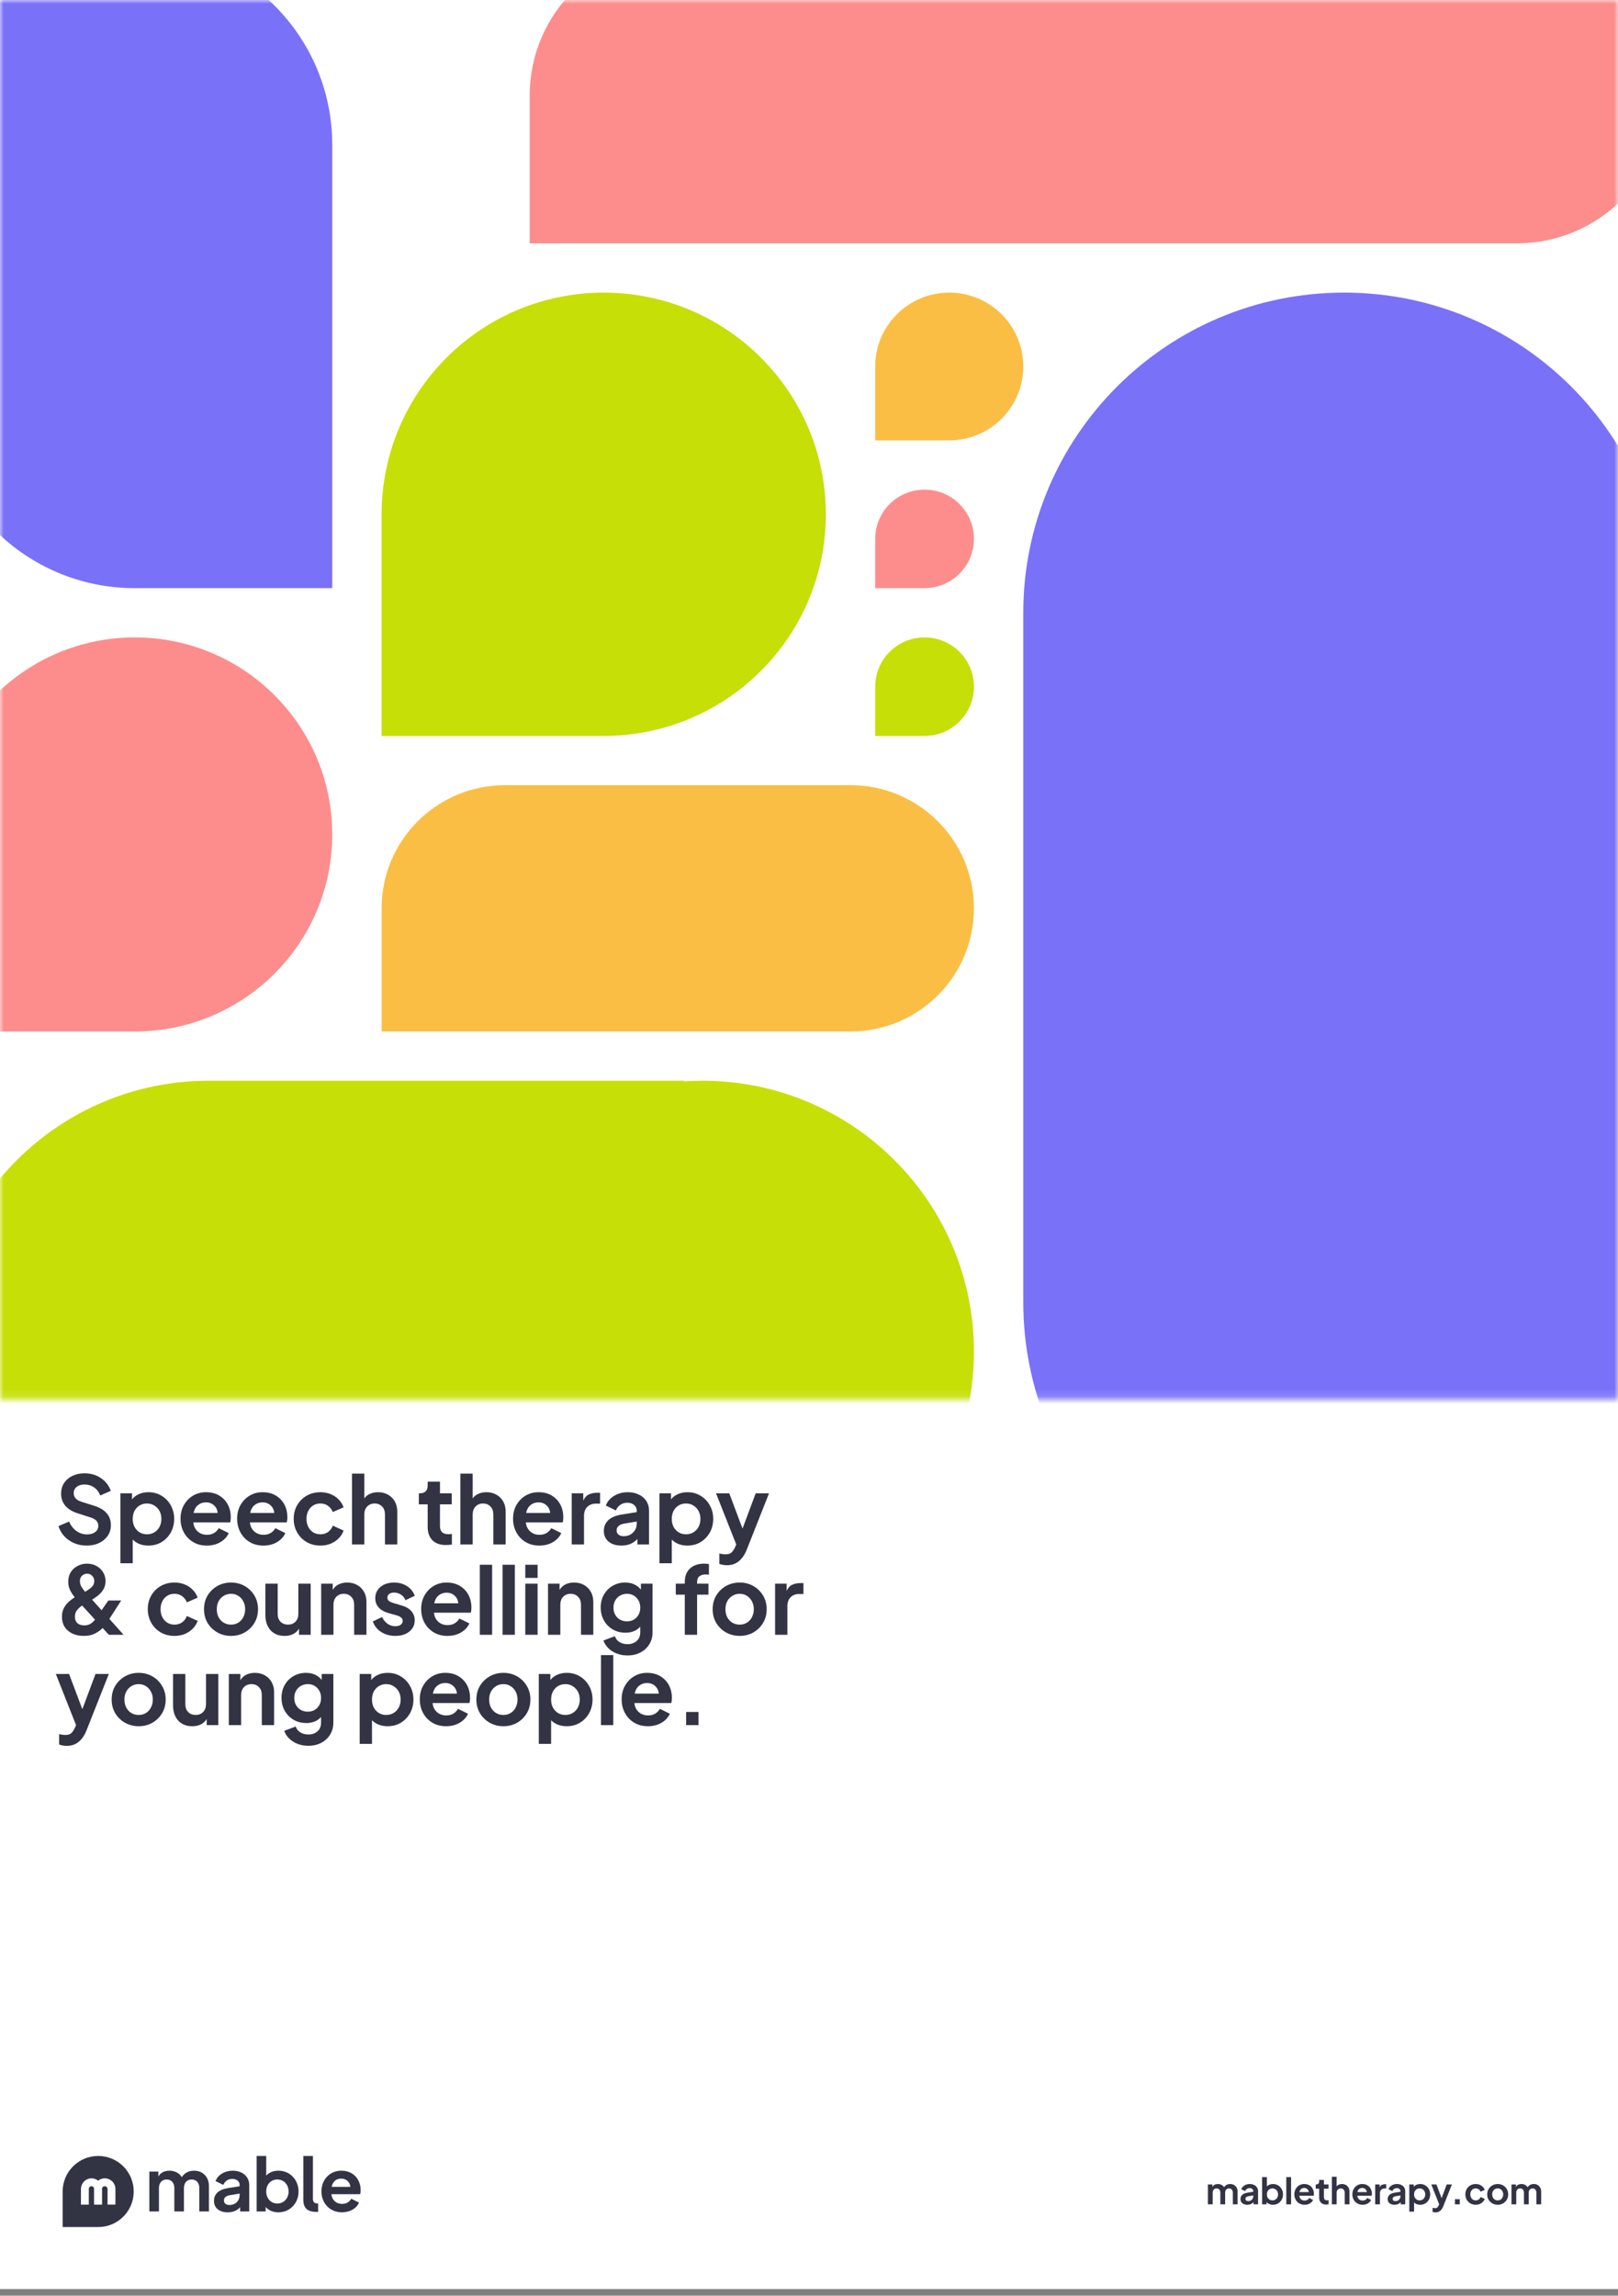
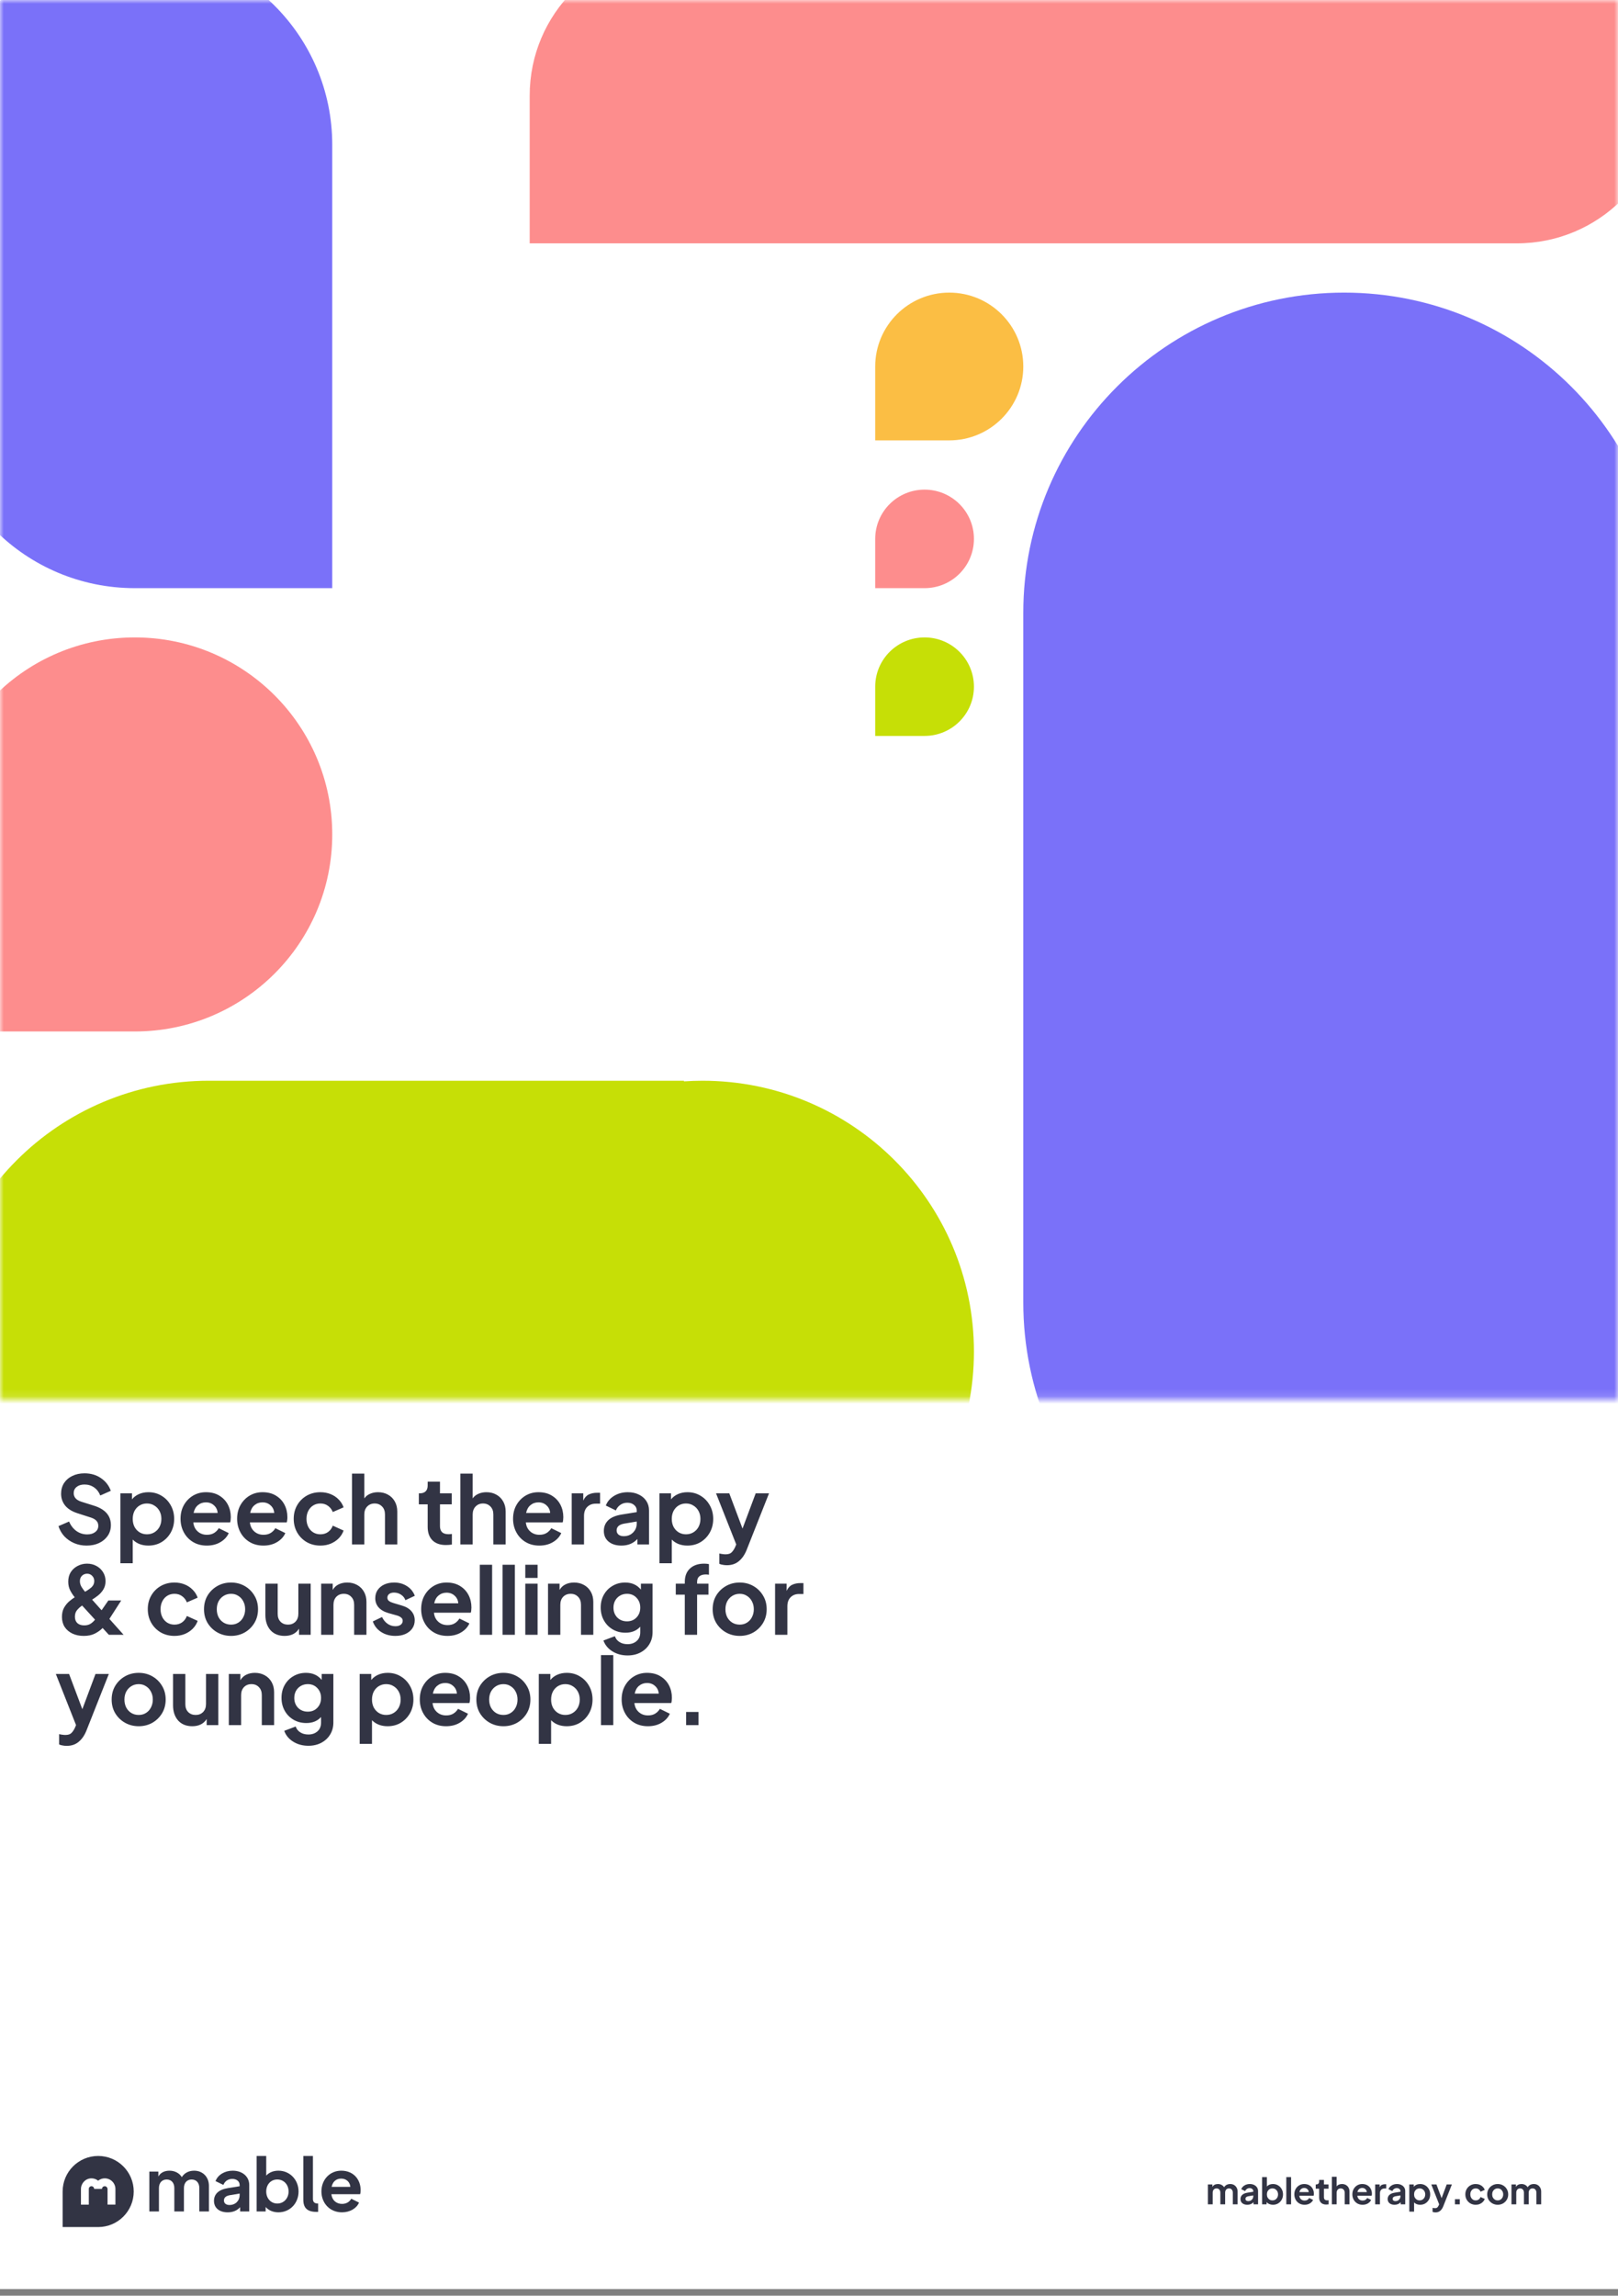
<svg xmlns="http://www.w3.org/2000/svg" width="215" height="305" viewBox="0 0 215 305" fill="none">
  <rect x="0" y="0" width="215" height="305" fill="#808080" stroke="none" />
  <rect width="215" height="304.121" fill="white" />
  <mask id="mask0_200_3317" style="mask-type:alpha" maskUnits="userSpaceOnUse" x="0" y="0" width="215" height="186">
    <rect y="0.001" width="215" height="185.871" fill="#F4F4EF" />
  </mask>
  <g mask="url(#mask0_200_3317)">
    <path fill-rule="evenodd" clip-rule="evenodd" d="M44.149 110.863C44.149 125.322 32.404 137.04 17.913 137.04H-8.323V110.863C-8.323 96.404 3.422 84.686 17.913 84.686C32.404 84.686 44.149 96.404 44.149 110.863Z" fill="#FD8D8D" />
    <path fill-rule="evenodd" clip-rule="evenodd" d="M44.149 19.242C44.149 4.783 32.404 -6.935 17.913 -6.935C3.422 -6.935 -8.323 4.783 -8.323 19.242V51.964C-8.323 66.422 3.422 78.141 17.913 78.141H44.149V19.242Z" fill="#7A71F9" />
-     <path fill-rule="evenodd" clip-rule="evenodd" d="M67.106 137.04H50.708V120.679C50.708 111.644 58.05 104.318 67.106 104.318H113.019C122.074 104.318 129.416 111.644 129.416 120.679C129.416 129.714 122.074 137.04 113.019 137.04H67.106Z" fill="#FBBE44" />
-     <path fill-rule="evenodd" clip-rule="evenodd" d="M109.739 68.325C109.739 84.587 96.523 97.774 80.224 97.774H50.708V68.325C50.708 52.062 63.925 38.876 80.224 38.876C96.523 38.876 109.739 52.062 109.739 68.325Z" fill="#C6DF06" />
    <path fill-rule="evenodd" clip-rule="evenodd" d="M129.416 71.596C129.416 75.212 126.481 78.14 122.857 78.14H116.298V71.596C116.298 67.98 119.233 65.052 122.857 65.052C126.481 65.052 129.416 67.98 129.416 71.596Z" fill="#FD8D8D" />
    <path fill-rule="evenodd" clip-rule="evenodd" d="M135.975 48.692C135.975 54.111 131.568 58.508 126.137 58.508H116.298V48.692C116.298 43.272 120.705 38.876 126.137 38.876C131.568 38.876 135.975 43.272 135.975 48.692Z" fill="#FBBE44" />
    <path fill-rule="evenodd" clip-rule="evenodd" d="M129.416 91.23C129.416 94.846 126.481 97.774 122.857 97.774H116.298V91.23C116.298 87.614 119.233 84.686 122.857 84.686C126.481 84.686 129.416 87.614 129.416 91.23Z" fill="#C6DF06" />
    <path fill-rule="evenodd" clip-rule="evenodd" d="M90.062 -6.935H201.565C212.433 -6.935 221.242 1.855 221.242 12.698C221.242 23.541 212.433 32.331 201.565 32.331H70.385V12.698C70.385 1.855 79.195 -6.935 90.062 -6.935Z" fill="#FD8D8D" />
    <path fill-rule="evenodd" clip-rule="evenodd" d="M27.752 143.583H90.882V143.669C91.694 143.616 92.513 143.583 93.341 143.583C113.264 143.583 129.416 159.699 129.416 179.577C129.416 199.455 113.264 215.571 93.341 215.571H-8.323V179.577C-8.323 159.699 7.829 143.583 27.752 143.583Z" fill="#C6DF06" />
    <path fill-rule="evenodd" clip-rule="evenodd" d="M135.975 173.034C135.975 172.899 135.975 158.595 135.975 81.413C135.975 57.919 155.062 38.876 178.608 38.876C202.155 38.876 221.242 57.919 221.242 81.413V173.034V215.572H178.608C155.062 215.572 135.975 196.528 135.975 173.034Z" fill="#7A71F9" />
  </g>
  <path d="M19.844 288.511H21.042V289.173C21.314 288.657 21.86 288.394 22.522 288.394C23.233 288.394 23.847 288.725 24.158 289.251C24.519 288.676 25.103 288.394 25.804 288.394C26.924 288.394 27.762 289.212 27.762 290.4V293.809H26.486V290.703C26.486 290.001 26.086 289.563 25.463 289.563C24.841 289.563 24.441 290.011 24.441 290.703V293.809H23.165V290.703C23.165 290.001 22.766 289.563 22.143 289.563C21.52 289.563 21.12 290.011 21.12 290.703V293.809H19.844V288.511H19.844Z" fill="#323444" />
  <path d="M28.434 292.406C28.434 291.53 29.018 290.916 30.264 290.712L31.842 290.459V290.284C31.842 289.826 31.452 289.485 30.868 289.485C30.284 289.485 29.875 289.806 29.68 290.284L28.638 289.777C28.949 288.949 29.855 288.394 30.917 288.394C32.212 288.394 33.118 289.173 33.118 290.284V293.809H31.91V293.244C31.501 293.693 30.956 293.926 30.255 293.926C29.144 293.926 28.434 293.342 28.434 292.407V292.406ZM30.489 292.952C31.297 292.952 31.843 292.377 31.843 291.647V291.433L30.508 291.656C30.002 291.754 29.758 291.978 29.758 292.358C29.758 292.738 30.06 292.952 30.489 292.952Z" fill="#323444" />
  <path d="M35.3 293.214V293.808H34.101V286.436H35.377V289.045C35.758 288.626 36.322 288.393 37.004 288.393C38.513 288.393 39.672 289.601 39.672 291.159C39.672 292.717 38.533 293.925 36.994 293.925C36.303 293.925 35.689 293.672 35.3 293.214ZM38.348 291.159C38.348 290.243 37.715 289.562 36.848 289.562C35.981 289.562 35.377 290.234 35.377 291.159C35.377 292.084 36.001 292.756 36.848 292.756C37.695 292.756 38.348 292.084 38.348 291.159Z" fill="#323444" />
  <path d="M40.305 292.26V286.436H41.581V292.162C41.581 292.552 41.805 292.756 42.224 292.756H42.273V293.866H42.039C40.861 293.866 40.306 293.36 40.306 292.26H40.305Z" fill="#323444" />
  <path d="M42.711 291.149C42.711 289.562 43.85 288.393 45.34 288.393C46.986 288.393 47.921 289.572 47.921 290.983C47.921 291.178 47.902 291.373 47.853 291.519H44.035C44.113 292.298 44.678 292.805 45.447 292.805C46.032 292.805 46.441 292.532 46.675 292.123L47.707 292.63C47.386 293.389 46.519 293.925 45.438 293.925C43.812 293.925 42.711 292.698 42.711 291.149ZM44.065 290.545H46.557C46.499 289.893 46.012 289.445 45.34 289.445C44.668 289.445 44.21 289.845 44.064 290.545H44.065Z" fill="#323444" />
-   <path d="M13.046 286.436C10.437 286.436 8.323 288.551 8.323 291.159V295.882H13.046C15.655 295.882 17.769 293.768 17.769 291.159C17.769 288.55 15.655 286.436 13.046 286.436ZM15.336 292.9H14.291V290.84C14.291 290.646 14.147 290.475 13.953 290.458C13.765 290.44 13.602 290.563 13.556 290.733C13.556 290.735 13.556 290.737 13.555 290.739C13.556 290.763 13.559 290.787 13.559 290.812V292.907H12.498V290.855C12.498 290.817 12.501 290.778 12.504 290.74C12.47 290.591 12.348 290.472 12.192 290.457C11.98 290.437 11.801 290.604 11.801 290.812V292.907H10.756V290.838C10.756 290.072 11.359 289.428 12.124 289.41C12.471 289.402 12.79 289.521 13.04 289.723C13.272 289.535 13.563 289.418 13.883 289.41C14.681 289.391 15.337 290.035 15.337 290.829V292.899L15.336 292.9Z" fill="#323444" />
+   <path d="M13.046 286.436C10.437 286.436 8.323 288.551 8.323 291.159V295.882H13.046C15.655 295.882 17.769 293.768 17.769 291.159C17.769 288.55 15.655 286.436 13.046 286.436ZM15.336 292.9H14.291V290.84C14.291 290.646 14.147 290.475 13.953 290.458C13.765 290.44 13.602 290.563 13.556 290.733C13.556 290.735 13.556 290.737 13.555 290.739C13.556 290.763 13.559 290.787 13.559 290.812H12.498V290.855C12.498 290.817 12.501 290.778 12.504 290.74C12.47 290.591 12.348 290.472 12.192 290.457C11.98 290.437 11.801 290.604 11.801 290.812V292.907H10.756V290.838C10.756 290.072 11.359 289.428 12.124 289.41C12.471 289.402 12.79 289.521 13.04 289.723C13.272 289.535 13.563 289.418 13.883 289.41C14.681 289.391 15.337 290.035 15.337 290.829V292.899L15.336 292.9Z" fill="#323444" />
  <path d="M11.502 205.343C10.911 205.343 10.362 205.235 9.854 205.019C9.355 204.802 8.922 204.503 8.556 204.12C8.198 203.729 7.936 203.275 7.769 202.759L9.18 202.147C9.405 202.68 9.729 203.1 10.154 203.408C10.578 203.708 11.057 203.858 11.589 203.858C12.03 203.858 12.384 203.754 12.65 203.545C12.925 203.337 13.062 203.063 13.062 202.722C13.062 202.447 12.979 202.222 12.813 202.047C12.655 201.873 12.413 201.731 12.089 201.623L10.303 201.049C9.579 200.816 9.034 200.479 8.668 200.038C8.302 199.588 8.119 199.06 8.119 198.452C8.119 197.919 8.248 197.449 8.506 197.041C8.772 196.634 9.138 196.317 9.604 196.093C10.079 195.86 10.62 195.743 11.227 195.743C12.068 195.743 12.796 195.955 13.412 196.38C14.036 196.804 14.473 197.366 14.723 198.065L13.325 198.689C13.141 198.223 12.867 197.865 12.501 197.616C12.134 197.358 11.71 197.229 11.227 197.229C10.794 197.229 10.445 197.337 10.179 197.553C9.921 197.761 9.792 198.036 9.792 198.377C9.792 198.635 9.875 198.864 10.041 199.064C10.216 199.255 10.47 199.405 10.803 199.513L12.513 200.05C13.995 200.524 14.735 201.382 14.735 202.622C14.735 203.154 14.598 203.625 14.323 204.032C14.049 204.44 13.67 204.761 13.187 204.994C12.704 205.227 12.143 205.343 11.502 205.343ZM16.002 207.69V198.402H17.537V199.201C17.779 198.901 18.087 198.668 18.461 198.502C18.836 198.336 19.256 198.252 19.722 198.252C20.371 198.252 20.954 198.41 21.47 198.727C21.986 199.035 22.394 199.459 22.693 200C22.993 200.533 23.143 201.132 23.143 201.798C23.143 202.464 22.993 203.067 22.693 203.608C22.394 204.141 21.986 204.565 21.47 204.881C20.954 205.189 20.367 205.343 19.71 205.343C19.293 205.343 18.906 205.277 18.549 205.143C18.191 205.002 17.887 204.802 17.637 204.544V207.69H16.002ZM19.522 203.845C19.897 203.845 20.226 203.758 20.509 203.583C20.8 203.408 21.029 203.167 21.195 202.859C21.362 202.543 21.445 202.189 21.445 201.798C21.445 201.407 21.362 201.057 21.195 200.749C21.029 200.441 20.8 200.2 20.509 200.025C20.226 199.842 19.897 199.75 19.522 199.75C19.164 199.75 18.84 199.838 18.549 200.013C18.266 200.187 18.041 200.429 17.874 200.737C17.716 201.045 17.637 201.398 17.637 201.798C17.637 202.197 17.716 202.551 17.874 202.859C18.041 203.167 18.266 203.408 18.549 203.583C18.84 203.758 19.164 203.845 19.522 203.845ZM27.485 205.343C26.786 205.343 26.175 205.185 25.65 204.869C25.126 204.553 24.718 204.124 24.427 203.583C24.136 203.042 23.99 202.443 23.99 201.785C23.99 201.103 24.136 200.499 24.427 199.975C24.727 199.442 25.13 199.022 25.638 198.714C26.154 198.406 26.728 198.252 27.361 198.252C28.068 198.252 28.667 198.406 29.158 198.714C29.649 199.014 30.024 199.413 30.282 199.913C30.54 200.412 30.669 200.965 30.669 201.573C30.669 201.698 30.66 201.823 30.644 201.948C30.636 202.064 30.615 202.168 30.581 202.26H25.688C25.738 202.759 25.929 203.158 26.262 203.458C26.595 203.758 27.007 203.908 27.498 203.908C27.872 203.908 28.189 203.828 28.447 203.67C28.713 203.504 28.921 203.292 29.071 203.034L30.394 203.683C30.186 204.166 29.82 204.565 29.296 204.881C28.78 205.189 28.176 205.343 27.485 205.343ZM27.361 199.601C26.953 199.601 26.599 199.725 26.299 199.975C26.008 200.216 25.817 200.562 25.725 201.011H28.921C28.888 200.595 28.726 200.258 28.434 200C28.151 199.734 27.793 199.601 27.361 199.601ZM35.005 205.343C34.305 205.343 33.694 205.185 33.169 204.869C32.645 204.553 32.237 204.124 31.946 203.583C31.655 203.042 31.509 202.443 31.509 201.785C31.509 201.103 31.655 200.499 31.946 199.975C32.246 199.442 32.649 199.022 33.157 198.714C33.673 198.406 34.247 198.252 34.88 198.252C35.587 198.252 36.186 198.406 36.677 198.714C37.168 199.014 37.543 199.413 37.801 199.913C38.059 200.412 38.188 200.965 38.188 201.573C38.188 201.698 38.18 201.823 38.163 201.948C38.155 202.064 38.134 202.168 38.1 202.26H33.207C33.257 202.759 33.448 203.158 33.781 203.458C34.114 203.758 34.526 203.908 35.017 203.908C35.392 203.908 35.708 203.828 35.966 203.67C36.232 203.504 36.44 203.292 36.59 203.034L37.913 203.683C37.705 204.166 37.339 204.565 36.815 204.881C36.299 205.189 35.695 205.343 35.005 205.343ZM34.88 199.601C34.472 199.601 34.118 199.725 33.819 199.975C33.527 200.216 33.336 200.562 33.244 201.011H36.44C36.407 200.595 36.245 200.258 35.953 200C35.67 199.734 35.312 199.601 34.88 199.601ZM42.574 205.343C41.899 205.343 41.292 205.189 40.751 204.881C40.218 204.565 39.798 204.141 39.49 203.608C39.182 203.067 39.028 202.459 39.028 201.785C39.028 201.111 39.182 200.508 39.49 199.975C39.798 199.442 40.218 199.022 40.751 198.714C41.292 198.406 41.899 198.252 42.574 198.252C43.056 198.252 43.506 198.336 43.922 198.502C44.338 198.668 44.696 198.906 44.995 199.214C45.295 199.513 45.516 199.863 45.657 200.262L44.221 200.886C44.088 200.545 43.876 200.271 43.585 200.062C43.302 199.854 42.965 199.75 42.574 199.75C42.216 199.75 41.895 199.838 41.612 200.013C41.338 200.187 41.121 200.429 40.963 200.737C40.805 201.045 40.726 201.398 40.726 201.798C40.726 202.189 40.805 202.543 40.963 202.859C41.121 203.167 41.338 203.408 41.612 203.583C41.895 203.758 42.216 203.845 42.574 203.845C42.965 203.845 43.302 203.745 43.585 203.545C43.876 203.337 44.088 203.054 44.221 202.697L45.657 203.346C45.524 203.729 45.307 204.074 45.008 204.382C44.708 204.682 44.35 204.919 43.934 205.093C43.518 205.26 43.065 205.343 42.574 205.343ZM46.773 205.193V195.781H48.408V199.076C48.6 198.802 48.854 198.598 49.17 198.465C49.486 198.323 49.84 198.252 50.231 198.252C50.73 198.252 51.172 198.361 51.554 198.577C51.946 198.793 52.249 199.097 52.466 199.488C52.682 199.871 52.79 200.316 52.79 200.824V205.193H51.155V201.211C51.155 200.762 51.026 200.408 50.768 200.15C50.51 199.884 50.181 199.75 49.782 199.75C49.382 199.75 49.053 199.884 48.795 200.15C48.538 200.416 48.408 200.77 48.408 201.211V205.193H46.773ZM59.238 205.268C58.473 205.268 57.878 205.056 57.453 204.632C57.037 204.207 56.829 203.616 56.829 202.859V199.863H55.656V198.402H55.78C56.113 198.402 56.371 198.315 56.554 198.14C56.737 197.965 56.829 197.711 56.829 197.378V196.854H58.464V198.402H60.025V199.863H58.464V202.771C58.464 203.113 58.556 203.375 58.739 203.558C58.922 203.741 59.213 203.833 59.613 203.833C59.746 203.833 59.892 203.82 60.05 203.795V205.206C59.783 205.247 59.513 205.268 59.238 205.268ZM61.174 205.193V195.781H62.81V199.076C63.001 198.802 63.255 198.598 63.571 198.465C63.888 198.323 64.241 198.252 64.632 198.252C65.132 198.252 65.573 198.361 65.956 198.577C66.347 198.793 66.651 199.097 66.867 199.488C67.084 199.871 67.192 200.316 67.192 200.824V205.193H65.556V201.211C65.556 200.762 65.427 200.408 65.169 200.15C64.911 199.884 64.582 199.75 64.183 199.75C63.784 199.75 63.455 199.884 63.197 200.15C62.939 200.416 62.81 200.77 62.81 201.211V205.193H61.174ZM71.671 205.343C70.972 205.343 70.36 205.185 69.835 204.869C69.311 204.553 68.903 204.124 68.612 203.583C68.321 203.042 68.175 202.443 68.175 201.785C68.175 201.103 68.321 200.499 68.612 199.975C68.912 199.442 69.315 199.022 69.823 198.714C70.339 198.406 70.913 198.252 71.546 198.252C72.253 198.252 72.852 198.406 73.343 198.714C73.834 199.014 74.209 199.413 74.467 199.913C74.725 200.412 74.854 200.965 74.854 201.573C74.854 201.698 74.846 201.823 74.829 201.948C74.821 202.064 74.8 202.168 74.767 202.26H69.873C69.923 202.759 70.114 203.158 70.447 203.458C70.78 203.758 71.192 203.908 71.683 203.908C72.058 203.908 72.374 203.828 72.632 203.67C72.898 203.504 73.106 203.292 73.256 203.034L74.579 203.683C74.371 204.166 74.005 204.565 73.481 204.881C72.965 205.189 72.361 205.343 71.671 205.343ZM71.546 199.601C71.138 199.601 70.784 199.725 70.485 199.975C70.193 200.216 70.002 200.562 69.91 201.011H73.106C73.073 200.595 72.911 200.258 72.619 200C72.336 199.734 71.978 199.601 71.546 199.601ZM75.969 205.193V198.402H77.504V199.363C77.679 198.972 77.925 198.702 78.241 198.552C78.557 198.402 78.923 198.327 79.34 198.327H79.739V199.775H79.152C78.695 199.775 78.32 199.921 78.029 200.212C77.746 200.495 77.604 200.895 77.604 201.411V205.193H75.969ZM82.573 205.343C81.866 205.343 81.3 205.168 80.875 204.819C80.451 204.469 80.239 203.995 80.239 203.396C80.239 202.83 80.43 202.36 80.813 201.985C81.196 201.61 81.787 201.357 82.586 201.223L84.608 200.899V200.674C84.608 200.383 84.491 200.142 84.258 199.95C84.034 199.75 83.734 199.651 83.36 199.651C83.002 199.651 82.69 199.746 82.423 199.938C82.157 200.121 81.961 200.366 81.837 200.674L80.501 200.025C80.701 199.492 81.067 199.064 81.599 198.739C82.132 198.415 82.74 198.252 83.422 198.252C83.98 198.252 84.466 198.356 84.883 198.564C85.307 198.764 85.64 199.047 85.881 199.413C86.123 199.78 86.243 200.2 86.243 200.674V205.193H84.695V204.469C84.163 205.052 83.455 205.343 82.573 205.343ZM81.936 203.333C81.936 203.566 82.024 203.754 82.199 203.895C82.373 204.028 82.598 204.095 82.873 204.095C83.389 204.095 83.805 203.932 84.121 203.608C84.446 203.283 84.608 202.888 84.608 202.422V202.147L82.898 202.434C82.257 202.559 81.936 202.859 81.936 203.333ZM87.63 207.69V198.402H89.165V199.201C89.407 198.901 89.715 198.668 90.089 198.502C90.464 198.336 90.884 198.252 91.35 198.252C91.999 198.252 92.582 198.41 93.098 198.727C93.614 199.035 94.022 199.459 94.321 200C94.621 200.533 94.771 201.132 94.771 201.798C94.771 202.464 94.621 203.067 94.321 203.608C94.022 204.141 93.614 204.565 93.098 204.881C92.582 205.189 91.995 205.343 91.338 205.343C90.922 205.343 90.535 205.277 90.177 205.143C89.819 205.002 89.515 204.802 89.265 204.544V207.69H87.63ZM91.15 203.845C91.525 203.845 91.854 203.758 92.137 203.583C92.428 203.408 92.657 203.167 92.823 202.859C92.99 202.543 93.073 202.189 93.073 201.798C93.073 201.407 92.99 201.057 92.823 200.749C92.657 200.441 92.428 200.2 92.137 200.025C91.854 199.842 91.525 199.75 91.15 199.75C90.793 199.75 90.468 199.838 90.177 200.013C89.894 200.187 89.669 200.429 89.503 200.737C89.344 201.045 89.265 201.398 89.265 201.798C89.265 202.197 89.344 202.551 89.503 202.859C89.669 203.167 89.894 203.408 90.177 203.583C90.468 203.758 90.793 203.845 91.15 203.845ZM96.595 207.952C96.412 207.952 96.233 207.936 96.058 207.902C95.883 207.877 95.725 207.832 95.584 207.765V206.392C95.7 206.425 95.833 206.45 95.983 206.467C96.133 206.492 96.274 206.504 96.407 206.504C96.782 206.504 97.052 206.417 97.219 206.242C97.394 206.067 97.548 205.838 97.681 205.555L97.831 205.193L95.147 198.402H96.907L98.667 203.084L100.415 198.402H102.188L99.229 205.88C98.971 206.537 98.626 207.045 98.193 207.403C97.768 207.769 97.236 207.952 96.595 207.952ZM11.127 217.343C10.553 217.343 10.05 217.239 9.617 217.031C9.184 216.823 8.843 216.532 8.593 216.157C8.352 215.774 8.231 215.329 8.231 214.821C8.231 214.339 8.327 213.927 8.518 213.586C8.718 213.244 8.951 212.961 9.217 212.737C9.484 212.512 9.721 212.337 9.929 212.212C9.704 211.938 9.504 211.634 9.33 211.301C9.155 210.96 9.068 210.573 9.068 210.14C9.068 209.649 9.18 209.224 9.405 208.867C9.638 208.509 9.946 208.234 10.328 208.043C10.711 207.843 11.123 207.743 11.564 207.743C12.022 207.743 12.434 207.843 12.8 208.043C13.175 208.242 13.47 208.517 13.687 208.867C13.911 209.216 14.024 209.616 14.024 210.065C14.024 210.498 13.924 210.872 13.724 211.189C13.533 211.497 13.3 211.759 13.025 211.975C12.75 212.191 12.488 212.375 12.238 212.524L13.499 213.935L14.398 212.637H16.108L14.536 215.084L16.421 217.193H14.461L13.637 216.295C13.362 216.577 13.021 216.823 12.613 217.031C12.213 217.239 11.718 217.343 11.127 217.343ZM10.616 210.065C10.616 210.331 10.686 210.585 10.828 210.827C10.978 211.068 11.136 211.284 11.302 211.476C11.635 211.293 11.922 211.093 12.164 210.877C12.405 210.652 12.526 210.377 12.526 210.053C12.526 209.778 12.434 209.549 12.251 209.366C12.076 209.175 11.851 209.079 11.577 209.079C11.31 209.079 11.082 209.17 10.89 209.353C10.707 209.537 10.616 209.774 10.616 210.065ZM9.954 214.796C9.954 215.154 10.062 215.437 10.278 215.645C10.503 215.845 10.807 215.945 11.19 215.945C11.531 215.945 11.818 215.87 12.051 215.72C12.284 215.562 12.476 215.383 12.625 215.183L10.915 213.311C10.682 213.461 10.462 213.656 10.254 213.898C10.054 214.131 9.954 214.43 9.954 214.796ZM23.183 217.343C22.509 217.343 21.901 217.189 21.36 216.881C20.828 216.565 20.407 216.141 20.1 215.608C19.792 215.067 19.638 214.459 19.638 213.785C19.638 213.111 19.792 212.508 20.1 211.975C20.407 211.442 20.828 211.022 21.36 210.714C21.901 210.406 22.509 210.252 23.183 210.252C23.666 210.252 24.115 210.336 24.531 210.502C24.948 210.668 25.305 210.906 25.605 211.214C25.905 211.513 26.125 211.863 26.267 212.262L24.831 212.886C24.698 212.545 24.486 212.271 24.194 212.062C23.911 211.854 23.574 211.75 23.183 211.75C22.825 211.75 22.505 211.838 22.222 212.013C21.947 212.187 21.731 212.429 21.573 212.737C21.415 213.045 21.335 213.398 21.335 213.798C21.335 214.189 21.415 214.543 21.573 214.859C21.731 215.167 21.947 215.408 22.222 215.583C22.505 215.758 22.825 215.845 23.183 215.845C23.574 215.845 23.911 215.745 24.194 215.545C24.486 215.337 24.698 215.054 24.831 214.697L26.267 215.346C26.134 215.729 25.917 216.074 25.617 216.382C25.318 216.682 24.96 216.919 24.544 217.093C24.128 217.26 23.674 217.343 23.183 217.343ZM30.703 217.343C30.038 217.343 29.43 217.189 28.881 216.881C28.34 216.573 27.907 216.153 27.582 215.62C27.266 215.088 27.108 214.48 27.108 213.798C27.108 213.115 27.266 212.508 27.582 211.975C27.907 211.442 28.34 211.022 28.881 210.714C29.422 210.406 30.029 210.252 30.703 210.252C31.369 210.252 31.973 210.406 32.514 210.714C33.054 211.022 33.483 211.442 33.799 211.975C34.124 212.508 34.286 213.115 34.286 213.798C34.286 214.48 34.124 215.092 33.799 215.633C33.475 216.166 33.042 216.586 32.501 216.894C31.96 217.193 31.361 217.343 30.703 217.343ZM30.703 215.845C31.07 215.845 31.39 215.758 31.665 215.583C31.948 215.408 32.168 215.167 32.326 214.859C32.493 214.543 32.576 214.189 32.576 213.798C32.576 213.407 32.493 213.057 32.326 212.749C32.168 212.441 31.948 212.2 31.665 212.025C31.39 211.842 31.07 211.75 30.703 211.75C30.337 211.75 30.008 211.842 29.717 212.025C29.434 212.2 29.209 212.441 29.043 212.749C28.885 213.057 28.806 213.407 28.806 213.798C28.806 214.189 28.885 214.543 29.043 214.859C29.209 215.167 29.434 215.408 29.717 215.583C30.008 215.758 30.337 215.845 30.703 215.845ZM37.824 217.343C37.025 217.343 36.396 217.089 35.938 216.582C35.489 216.066 35.264 215.392 35.264 214.559V210.402H36.9V214.422C36.9 214.855 37.025 215.2 37.274 215.458C37.532 215.716 37.865 215.845 38.273 215.845C38.672 215.845 39.001 215.716 39.259 215.458C39.517 215.192 39.646 214.834 39.646 214.384V210.402H41.282V217.193H39.733V216.382C39.542 216.698 39.28 216.94 38.947 217.106C38.622 217.264 38.248 217.343 37.824 217.343ZM42.677 217.193V210.402H44.212V211.239C44.395 210.914 44.654 210.668 44.986 210.502C45.328 210.336 45.71 210.252 46.135 210.252C46.634 210.252 47.075 210.361 47.458 210.577C47.849 210.793 48.153 211.097 48.37 211.488C48.586 211.871 48.694 212.316 48.694 212.824V217.193H47.059V213.211C47.059 212.762 46.93 212.408 46.672 212.15C46.422 211.884 46.093 211.75 45.685 211.75C45.278 211.75 44.945 211.884 44.687 212.15C44.437 212.416 44.312 212.77 44.312 213.211V217.193H42.677ZM52.536 217.343C51.812 217.343 51.18 217.168 50.639 216.819C50.106 216.469 49.74 216.003 49.54 215.421L50.764 214.834C50.947 215.217 51.192 215.516 51.5 215.733C51.808 215.949 52.153 216.057 52.536 216.057C52.828 216.057 53.061 215.995 53.235 215.87C53.419 215.737 53.51 215.558 53.51 215.333C53.51 215.142 53.431 214.992 53.273 214.884C53.123 214.767 52.94 214.68 52.724 214.622L51.612 214.31C51.038 214.143 50.601 213.889 50.302 213.548C50.01 213.207 49.865 212.803 49.865 212.337C49.865 211.921 49.969 211.559 50.177 211.251C50.393 210.935 50.689 210.689 51.063 210.514C51.446 210.34 51.883 210.252 52.374 210.252C53.015 210.252 53.581 210.41 54.072 210.727C54.563 211.035 54.912 211.463 55.12 212.013L53.872 212.599C53.764 212.291 53.568 212.046 53.285 211.863C53.011 211.68 52.703 211.588 52.361 211.588C52.087 211.588 51.87 211.651 51.712 211.775C51.554 211.9 51.475 212.062 51.475 212.262C51.475 212.454 51.55 212.603 51.7 212.712C51.85 212.82 52.041 212.907 52.274 212.974L53.36 213.298C53.926 213.457 54.359 213.706 54.658 214.047C54.958 214.389 55.108 214.796 55.108 215.271C55.108 215.679 55 216.041 54.783 216.357C54.567 216.665 54.267 216.906 53.885 217.081C53.502 217.256 53.052 217.343 52.536 217.343ZM59.461 217.343C58.762 217.343 58.15 217.185 57.626 216.869C57.101 216.553 56.694 216.124 56.402 215.583C56.111 215.042 55.965 214.443 55.965 213.785C55.965 213.103 56.111 212.499 56.402 211.975C56.702 211.442 57.105 211.022 57.613 210.714C58.129 210.406 58.703 210.252 59.336 210.252C60.043 210.252 60.642 210.406 61.134 210.714C61.625 211.014 61.999 211.413 62.257 211.913C62.515 212.412 62.644 212.965 62.644 213.573C62.644 213.698 62.636 213.823 62.619 213.948C62.611 214.064 62.59 214.168 62.557 214.26H57.663C57.713 214.759 57.904 215.158 58.237 215.458C58.57 215.758 58.982 215.908 59.473 215.908C59.848 215.908 60.164 215.828 60.422 215.67C60.688 215.504 60.896 215.292 61.046 215.034L62.37 215.683C62.161 216.166 61.795 216.565 61.271 216.881C60.755 217.189 60.151 217.343 59.461 217.343ZM59.336 211.601C58.928 211.601 58.574 211.725 58.275 211.975C57.983 212.216 57.792 212.562 57.7 213.011H60.896C60.863 212.595 60.701 212.258 60.41 212C60.127 211.734 59.769 211.601 59.336 211.601ZM63.759 217.193V207.893H65.394V217.193H63.759ZM66.779 217.193V207.893H68.415V217.193H66.779ZM69.8 209.641V207.893H71.435V209.641H69.8ZM69.8 217.193V210.402H71.435V217.193H69.8ZM72.82 217.193V210.402H74.356V211.239C74.539 210.914 74.797 210.668 75.13 210.502C75.471 210.336 75.854 210.252 76.279 210.252C76.778 210.252 77.219 210.361 77.602 210.577C77.993 210.793 78.297 211.097 78.513 211.488C78.73 211.871 78.838 212.316 78.838 212.824V217.193H77.202V213.211C77.202 212.762 77.073 212.408 76.815 212.15C76.566 211.884 76.237 211.75 75.829 211.75C75.421 211.75 75.088 211.884 74.83 212.15C74.581 212.416 74.456 212.77 74.456 213.211V217.193H72.82ZM83.391 219.94C82.626 219.94 81.952 219.757 81.369 219.391C80.795 219.033 80.4 218.554 80.183 217.955L81.706 217.381C81.806 217.697 82.002 217.951 82.293 218.142C82.593 218.342 82.959 218.442 83.391 218.442C83.883 218.442 84.286 218.3 84.603 218.017C84.919 217.743 85.077 217.356 85.077 216.856V216.12C84.594 216.652 83.941 216.919 83.117 216.919C82.484 216.919 81.918 216.773 81.419 216.482C80.92 216.19 80.529 215.791 80.246 215.283C79.963 214.776 79.821 214.206 79.821 213.573C79.821 212.932 79.963 212.362 80.246 211.863C80.529 211.363 80.916 210.972 81.407 210.689C81.898 210.398 82.455 210.252 83.079 210.252C83.953 210.252 84.648 210.564 85.164 211.189V210.402H86.712V216.856C86.712 217.447 86.571 217.976 86.288 218.442C86.005 218.908 85.614 219.274 85.114 219.54C84.615 219.807 84.041 219.94 83.391 219.94ZM83.317 215.408C83.833 215.408 84.253 215.238 84.578 214.896C84.91 214.555 85.077 214.118 85.077 213.586C85.077 213.053 84.91 212.616 84.578 212.275C84.253 211.925 83.833 211.75 83.317 211.75C82.975 211.75 82.668 211.829 82.393 211.988C82.118 212.146 81.902 212.366 81.744 212.649C81.594 212.924 81.519 213.236 81.519 213.586C81.519 214.11 81.685 214.547 82.018 214.896C82.359 215.238 82.792 215.408 83.317 215.408ZM90.995 217.193V211.863H89.797V210.402H90.995V210.177C90.995 209.403 91.228 208.804 91.694 208.38C92.16 207.955 92.785 207.743 93.567 207.743C93.8 207.743 94.012 207.764 94.204 207.805V209.216C94.054 209.191 93.912 209.179 93.779 209.179C93.421 209.179 93.138 209.262 92.93 209.428C92.731 209.587 92.631 209.836 92.631 210.177V210.402H94.141V211.863H92.631V217.193H90.995ZM98.293 217.343C97.627 217.343 97.02 217.189 96.471 216.881C95.93 216.573 95.497 216.153 95.172 215.62C94.856 215.088 94.698 214.48 94.698 213.798C94.698 213.115 94.856 212.508 95.172 211.975C95.497 211.442 95.93 211.022 96.471 210.714C97.012 210.406 97.619 210.252 98.293 210.252C98.959 210.252 99.562 210.406 100.103 210.714C100.644 211.022 101.073 211.442 101.389 211.975C101.714 212.508 101.876 213.115 101.876 213.798C101.876 214.48 101.714 215.092 101.389 215.633C101.065 216.166 100.632 216.586 100.091 216.894C99.55 217.193 98.951 217.343 98.293 217.343ZM98.293 215.845C98.659 215.845 98.98 215.758 99.254 215.583C99.537 215.408 99.758 215.167 99.916 214.859C100.083 214.543 100.166 214.189 100.166 213.798C100.166 213.407 100.083 213.057 99.916 212.749C99.758 212.441 99.537 212.2 99.254 212.025C98.98 211.842 98.659 211.75 98.293 211.75C97.927 211.75 97.598 211.842 97.307 212.025C97.024 212.2 96.799 212.441 96.633 212.749C96.475 213.057 96.396 213.407 96.396 213.798C96.396 214.189 96.475 214.543 96.633 214.859C96.799 215.167 97.024 215.408 97.307 215.583C97.598 215.758 97.927 215.845 98.293 215.845ZM102.992 217.193V210.402H104.527V211.363C104.702 210.972 104.947 210.702 105.264 210.552C105.58 210.402 105.946 210.327 106.362 210.327H106.762V211.775H106.175C105.717 211.775 105.343 211.921 105.051 212.212C104.768 212.495 104.627 212.895 104.627 213.411V217.193H102.992ZM8.868 231.952C8.685 231.952 8.506 231.936 8.331 231.902C8.156 231.877 7.998 231.832 7.857 231.765V230.392C7.973 230.425 8.106 230.45 8.256 230.467C8.406 230.492 8.547 230.504 8.681 230.504C9.055 230.504 9.326 230.417 9.492 230.242C9.667 230.067 9.821 229.838 9.954 229.555L10.104 229.193L7.42 222.402H9.18L10.94 227.084L12.688 222.402H14.461L11.502 229.88C11.244 230.537 10.899 231.045 10.466 231.403C10.041 231.769 9.509 231.952 8.868 231.952ZM18.433 229.343C17.767 229.343 17.159 229.189 16.61 228.881C16.069 228.573 15.636 228.153 15.312 227.62C14.995 227.088 14.837 226.48 14.837 225.798C14.837 225.115 14.995 224.508 15.312 223.975C15.636 223.442 16.069 223.022 16.61 222.714C17.151 222.406 17.759 222.252 18.433 222.252C19.098 222.252 19.702 222.406 20.243 222.714C20.784 223.022 21.212 223.442 21.529 223.975C21.853 224.508 22.015 225.115 22.015 225.798C22.015 226.48 21.853 227.092 21.529 227.633C21.204 228.166 20.771 228.586 20.23 228.894C19.689 229.193 19.09 229.343 18.433 229.343ZM18.433 227.845C18.799 227.845 19.119 227.758 19.394 227.583C19.677 227.408 19.897 227.167 20.055 226.859C20.222 226.543 20.305 226.189 20.305 225.798C20.305 225.407 20.222 225.057 20.055 224.749C19.897 224.441 19.677 224.2 19.394 224.025C19.119 223.842 18.799 223.75 18.433 223.75C18.066 223.75 17.738 223.842 17.446 224.025C17.163 224.2 16.939 224.441 16.772 224.749C16.614 225.057 16.535 225.407 16.535 225.798C16.535 226.189 16.614 226.543 16.772 226.859C16.939 227.167 17.163 227.408 17.446 227.583C17.738 227.758 18.066 227.845 18.433 227.845ZM25.553 229.343C24.754 229.343 24.125 229.089 23.668 228.582C23.218 228.066 22.994 227.392 22.994 226.559V222.402H24.629V226.422C24.629 226.855 24.754 227.2 25.003 227.458C25.261 227.716 25.594 227.845 26.002 227.845C26.402 227.845 26.73 227.716 26.988 227.458C27.246 227.192 27.375 226.834 27.375 226.384V222.402H29.011V229.193H27.463V228.382C27.271 228.698 27.009 228.94 26.676 229.106C26.352 229.264 25.977 229.343 25.553 229.343ZM30.406 229.193V222.402H31.942V223.239C32.125 222.914 32.383 222.668 32.716 222.502C33.057 222.336 33.44 222.252 33.864 222.252C34.364 222.252 34.805 222.361 35.187 222.577C35.579 222.793 35.882 223.097 36.099 223.488C36.315 223.871 36.423 224.316 36.423 224.824V229.193H34.788V225.211C34.788 224.762 34.659 224.408 34.401 224.15C34.151 223.884 33.822 223.75 33.415 223.75C33.007 223.75 32.674 223.884 32.416 224.15C32.166 224.416 32.041 224.77 32.041 225.211V229.193H30.406ZM40.977 231.94C40.211 231.94 39.537 231.757 38.955 231.391C38.38 231.033 37.985 230.554 37.769 229.955L39.292 229.381C39.392 229.697 39.587 229.951 39.879 230.142C40.178 230.342 40.544 230.442 40.977 230.442C41.468 230.442 41.872 230.3 42.188 230.017C42.504 229.743 42.662 229.356 42.662 228.856V228.12C42.18 228.652 41.526 228.919 40.703 228.919C40.07 228.919 39.504 228.773 39.005 228.482C38.505 228.19 38.114 227.791 37.831 227.283C37.548 226.776 37.407 226.206 37.407 225.573C37.407 224.932 37.548 224.362 37.831 223.863C38.114 223.363 38.501 222.972 38.992 222.689C39.483 222.398 40.041 222.252 40.665 222.252C41.539 222.252 42.234 222.564 42.75 223.189V222.402H44.298V228.856C44.298 229.447 44.156 229.976 43.873 230.442C43.59 230.908 43.199 231.274 42.7 231.54C42.2 231.807 41.626 231.94 40.977 231.94ZM40.902 227.408C41.418 227.408 41.839 227.238 42.163 226.896C42.496 226.555 42.662 226.118 42.662 225.586C42.662 225.053 42.496 224.616 42.163 224.275C41.839 223.925 41.418 223.75 40.902 223.75C40.561 223.75 40.253 223.829 39.978 223.988C39.704 224.146 39.487 224.366 39.329 224.649C39.179 224.924 39.105 225.236 39.105 225.586C39.105 226.11 39.271 226.547 39.604 226.896C39.945 227.238 40.378 227.408 40.902 227.408ZM47.794 231.69V222.402H49.33V223.201C49.571 222.901 49.879 222.668 50.254 222.502C50.628 222.336 51.048 222.252 51.514 222.252C52.164 222.252 52.746 222.41 53.262 222.727C53.778 223.035 54.186 223.459 54.486 224C54.785 224.533 54.935 225.132 54.935 225.798C54.935 226.464 54.785 227.067 54.486 227.608C54.186 228.141 53.778 228.565 53.262 228.881C52.746 229.189 52.16 229.343 51.502 229.343C51.086 229.343 50.699 229.277 50.341 229.143C49.983 229.002 49.679 228.802 49.43 228.544V231.69H47.794ZM51.315 227.845C51.689 227.845 52.018 227.758 52.301 227.583C52.592 227.408 52.821 227.167 52.988 226.859C53.154 226.543 53.237 226.189 53.237 225.798C53.237 225.407 53.154 225.057 52.988 224.749C52.821 224.441 52.592 224.2 52.301 224.025C52.018 223.842 51.689 223.75 51.315 223.75C50.957 223.75 50.632 223.838 50.341 224.013C50.058 224.187 49.833 224.429 49.667 224.737C49.509 225.045 49.43 225.398 49.43 225.798C49.43 226.197 49.509 226.551 49.667 226.859C49.833 227.167 50.058 227.408 50.341 227.583C50.632 227.758 50.957 227.845 51.315 227.845ZM59.278 229.343C58.579 229.343 57.967 229.185 57.443 228.869C56.918 228.553 56.511 228.124 56.219 227.583C55.928 227.042 55.782 226.443 55.782 225.785C55.782 225.103 55.928 224.499 56.219 223.975C56.519 223.442 56.923 223.022 57.43 222.714C57.946 222.406 58.52 222.252 59.153 222.252C59.861 222.252 60.46 222.406 60.951 222.714C61.442 223.014 61.816 223.413 62.074 223.913C62.332 224.412 62.461 224.965 62.461 225.573C62.461 225.698 62.453 225.823 62.436 225.948C62.428 226.064 62.407 226.168 62.374 226.26H57.48C57.53 226.759 57.721 227.158 58.054 227.458C58.387 227.758 58.799 227.908 59.29 227.908C59.665 227.908 59.981 227.828 60.239 227.67C60.505 227.504 60.714 227.292 60.863 227.034L62.187 227.683C61.979 228.166 61.612 228.565 61.088 228.881C60.572 229.189 59.969 229.343 59.278 229.343ZM59.153 223.601C58.745 223.601 58.392 223.725 58.092 223.975C57.801 224.216 57.609 224.562 57.518 225.011H60.714C60.68 224.595 60.518 224.258 60.227 224C59.944 223.734 59.586 223.601 59.153 223.601ZM66.897 229.343C66.231 229.343 65.624 229.189 65.074 228.881C64.533 228.573 64.1 228.153 63.776 227.62C63.46 227.088 63.301 226.48 63.301 225.798C63.301 225.115 63.46 224.508 63.776 223.975C64.1 223.442 64.533 223.022 65.074 222.714C65.615 222.406 66.223 222.252 66.897 222.252C67.563 222.252 68.166 222.406 68.707 222.714C69.248 223.022 69.677 223.442 69.993 223.975C70.317 224.508 70.48 225.115 70.48 225.798C70.48 226.48 70.317 227.092 69.993 227.633C69.668 228.166 69.236 228.586 68.695 228.894C68.153 229.193 67.554 229.343 66.897 229.343ZM66.897 227.845C67.263 227.845 67.584 227.758 67.858 227.583C68.141 227.408 68.362 227.167 68.52 226.859C68.686 226.543 68.769 226.189 68.769 225.798C68.769 225.407 68.686 225.057 68.52 224.749C68.362 224.441 68.141 224.2 67.858 224.025C67.584 223.842 67.263 223.75 66.897 223.75C66.531 223.75 66.202 223.842 65.911 224.025C65.628 224.2 65.403 224.441 65.237 224.749C65.078 225.057 64.999 225.407 64.999 225.798C64.999 226.189 65.078 226.543 65.237 226.859C65.403 227.167 65.628 227.408 65.911 227.583C66.202 227.758 66.531 227.845 66.897 227.845ZM71.595 231.69V222.402H73.131V223.201C73.372 222.901 73.68 222.668 74.054 222.502C74.429 222.336 74.849 222.252 75.315 222.252C75.964 222.252 76.547 222.41 77.063 222.727C77.579 223.035 77.987 223.459 78.286 224C78.586 224.533 78.736 225.132 78.736 225.798C78.736 226.464 78.586 227.067 78.286 227.608C77.987 228.141 77.579 228.565 77.063 228.881C76.547 229.189 75.96 229.343 75.303 229.343C74.887 229.343 74.5 229.277 74.142 229.143C73.784 229.002 73.48 228.802 73.231 228.544V231.69H71.595ZM75.115 227.845C75.49 227.845 75.819 227.758 76.102 227.583C76.393 227.408 76.622 227.167 76.788 226.859C76.955 226.543 77.038 226.189 77.038 225.798C77.038 225.407 76.955 225.057 76.788 224.749C76.622 224.441 76.393 224.2 76.102 224.025C75.819 223.842 75.49 223.75 75.115 223.75C74.758 223.75 74.433 223.838 74.142 224.013C73.859 224.187 73.634 224.429 73.468 224.737C73.309 225.045 73.231 225.398 73.231 225.798C73.231 226.197 73.309 226.551 73.468 226.859C73.634 227.167 73.859 227.408 74.142 227.583C74.433 227.758 74.758 227.845 75.115 227.845ZM79.858 229.193V219.893H81.493V229.193H79.858ZM86.099 229.343C85.4 229.343 84.788 229.185 84.264 228.869C83.74 228.553 83.332 228.124 83.041 227.583C82.749 227.042 82.604 226.443 82.604 225.785C82.604 225.103 82.749 224.499 83.041 223.975C83.34 223.442 83.744 223.022 84.252 222.714C84.768 222.406 85.342 222.252 85.974 222.252C86.682 222.252 87.281 222.406 87.772 222.714C88.263 223.014 88.638 223.413 88.896 223.913C89.154 224.412 89.283 224.965 89.283 225.573C89.283 225.698 89.274 225.823 89.258 225.948C89.249 226.064 89.228 226.168 89.195 226.26H84.302C84.351 226.759 84.543 227.158 84.876 227.458C85.209 227.758 85.621 227.908 86.112 227.908C86.486 227.908 86.802 227.828 87.06 227.67C87.327 227.504 87.535 227.292 87.685 227.034L89.008 227.683C88.8 228.166 88.434 228.565 87.909 228.881C87.393 229.189 86.79 229.343 86.099 229.343ZM85.974 223.601C85.567 223.601 85.213 223.725 84.913 223.975C84.622 224.216 84.43 224.562 84.339 225.011H87.535C87.501 224.595 87.339 224.258 87.048 224C86.765 223.734 86.407 223.601 85.974 223.601ZM91.171 229.193V227.446H92.819V229.193H91.171Z" fill="#323444" />
  <path d="M160.506 292.863V290.222H161.103V290.552C161.171 290.423 161.27 290.326 161.399 290.261C161.529 290.196 161.676 290.164 161.841 290.164C162.019 290.164 162.179 290.203 162.322 290.281C162.467 290.358 162.579 290.462 162.657 290.591C162.747 290.449 162.862 290.342 163.001 290.271C163.144 290.2 163.302 290.164 163.477 290.164C163.665 290.164 163.831 290.206 163.977 290.29C164.123 290.374 164.238 290.493 164.322 290.645C164.409 290.794 164.453 290.967 164.453 291.164V292.863H163.817V291.315C163.817 291.14 163.77 291.002 163.676 290.902C163.585 290.798 163.462 290.747 163.307 290.747C163.155 290.747 163.032 290.798 162.938 290.902C162.844 291.005 162.797 291.143 162.797 291.315V292.863H162.161V291.315C162.161 291.14 162.114 291.002 162.021 290.902C161.93 290.798 161.807 290.747 161.652 290.747C161.499 290.747 161.376 290.798 161.283 290.902C161.189 291.005 161.142 291.143 161.142 291.315V292.863H160.506ZM165.743 292.922C165.468 292.922 165.248 292.854 165.083 292.718C164.918 292.582 164.836 292.397 164.836 292.164C164.836 291.944 164.91 291.761 165.059 291.616C165.208 291.47 165.438 291.371 165.748 291.319L166.535 291.193V291.106C166.535 290.993 166.489 290.899 166.399 290.824C166.311 290.747 166.195 290.708 166.049 290.708C165.91 290.708 165.789 290.745 165.685 290.819C165.582 290.891 165.506 290.986 165.457 291.106L164.937 290.853C165.015 290.646 165.158 290.48 165.365 290.353C165.572 290.227 165.808 290.164 166.074 290.164C166.29 290.164 166.48 290.204 166.642 290.285C166.807 290.363 166.936 290.473 167.03 290.615C167.124 290.758 167.171 290.921 167.171 291.106V292.863H166.569V292.582C166.362 292.808 166.086 292.922 165.743 292.922ZM165.496 292.14C165.496 292.231 165.53 292.303 165.598 292.358C165.666 292.41 165.753 292.436 165.86 292.436C166.061 292.436 166.222 292.373 166.345 292.247C166.472 292.12 166.535 291.967 166.535 291.786V291.679L165.87 291.79C165.62 291.839 165.496 291.955 165.496 292.14ZM169.152 292.922C168.98 292.922 168.82 292.891 168.671 292.829C168.526 292.768 168.404 292.68 168.307 292.567V292.863H167.71V289.246H168.346V290.489C168.543 290.272 168.814 290.164 169.157 290.164C169.409 290.164 169.636 290.225 169.836 290.348C170.037 290.468 170.196 290.633 170.312 290.844C170.429 291.051 170.487 291.284 170.487 291.543C170.487 291.802 170.429 292.036 170.312 292.247C170.196 292.454 170.037 292.619 169.836 292.742C169.636 292.862 169.408 292.922 169.152 292.922ZM169.079 292.339C169.225 292.339 169.353 292.305 169.463 292.237C169.576 292.169 169.665 292.075 169.73 291.955C169.794 291.832 169.827 291.695 169.827 291.543C169.827 291.391 169.794 291.255 169.73 291.135C169.665 291.015 169.576 290.921 169.463 290.853C169.353 290.782 169.225 290.747 169.079 290.747C168.94 290.747 168.814 290.781 168.7 290.849C168.59 290.916 168.503 291.01 168.438 291.13C168.377 291.25 168.346 291.387 168.346 291.543C168.346 291.698 168.377 291.836 168.438 291.955C168.503 292.075 168.59 292.169 168.7 292.237C168.814 292.305 168.94 292.339 169.079 292.339ZM170.923 292.863V289.246H171.559V292.863H170.923ZM173.35 292.922C173.079 292.922 172.841 292.86 172.637 292.737C172.433 292.614 172.274 292.447 172.161 292.237C172.048 292.027 171.991 291.794 171.991 291.538C171.991 291.273 172.048 291.038 172.161 290.834C172.278 290.627 172.435 290.463 172.632 290.344C172.833 290.224 173.056 290.164 173.302 290.164C173.577 290.164 173.81 290.224 174.001 290.344C174.192 290.46 174.338 290.615 174.438 290.81C174.538 291.004 174.588 291.219 174.588 291.455C174.588 291.504 174.585 291.552 174.579 291.601C174.576 291.646 174.567 291.687 174.554 291.722H172.651C172.671 291.917 172.745 292.072 172.875 292.188C173.004 292.305 173.164 292.363 173.355 292.363C173.501 292.363 173.624 292.332 173.724 292.271C173.828 292.206 173.909 292.124 173.967 292.023L174.482 292.276C174.401 292.464 174.258 292.619 174.054 292.742C173.854 292.862 173.619 292.922 173.35 292.922ZM173.302 290.688C173.143 290.688 173.006 290.737 172.889 290.834C172.776 290.928 172.702 291.062 172.666 291.237H173.909C173.896 291.075 173.833 290.944 173.719 290.844C173.609 290.74 173.47 290.688 173.302 290.688ZM176.226 292.892C175.928 292.892 175.697 292.81 175.532 292.645C175.37 292.48 175.289 292.25 175.289 291.955V290.79H174.833V290.222H174.881C175.011 290.222 175.111 290.188 175.182 290.12C175.253 290.052 175.289 289.954 175.289 289.824V289.62H175.925V290.222H176.532V290.79H175.925V291.921C175.925 292.054 175.961 292.156 176.032 292.227C176.103 292.299 176.216 292.334 176.372 292.334C176.423 292.334 176.48 292.329 176.542 292.32V292.868C176.438 292.884 176.333 292.892 176.226 292.892ZM176.979 292.863V289.203H177.615V290.484C177.689 290.378 177.788 290.298 177.911 290.247C178.034 290.192 178.172 290.164 178.324 290.164C178.518 290.164 178.689 290.206 178.838 290.29C178.99 290.374 179.109 290.493 179.193 290.645C179.277 290.794 179.319 290.967 179.319 291.164V292.863H178.683V291.315C178.683 291.14 178.633 291.002 178.532 290.902C178.432 290.798 178.304 290.747 178.149 290.747C177.994 290.747 177.866 290.798 177.765 290.902C177.665 291.005 177.615 291.143 177.615 291.315V292.863H176.979ZM181.061 292.922C180.789 292.922 180.551 292.86 180.347 292.737C180.143 292.614 179.985 292.447 179.871 292.237C179.758 292.027 179.701 291.794 179.701 291.538C179.701 291.273 179.758 291.038 179.871 290.834C179.988 290.627 180.145 290.463 180.342 290.344C180.543 290.224 180.766 290.164 181.012 290.164C181.287 290.164 181.52 290.224 181.711 290.344C181.902 290.46 182.048 290.615 182.148 290.81C182.249 291.004 182.299 291.219 182.299 291.455C182.299 291.504 182.296 291.552 182.289 291.601C182.286 291.646 182.278 291.687 182.265 291.722H180.362C180.381 291.917 180.456 292.072 180.585 292.188C180.714 292.305 180.875 292.363 181.066 292.363C181.211 292.363 181.334 292.332 181.435 292.271C181.538 292.206 181.619 292.124 181.677 292.023L182.192 292.276C182.111 292.464 181.969 292.619 181.765 292.742C181.564 292.862 181.329 292.922 181.061 292.922ZM181.012 290.688C180.854 290.688 180.716 290.737 180.6 290.834C180.486 290.928 180.412 291.062 180.376 291.237H181.619C181.606 291.075 181.543 290.944 181.43 290.844C181.32 290.74 181.181 290.688 181.012 290.688ZM182.732 292.863V290.222H183.329V290.596C183.397 290.444 183.493 290.339 183.616 290.281C183.739 290.222 183.881 290.193 184.043 290.193H184.198V290.756H183.97C183.792 290.756 183.647 290.813 183.533 290.926C183.423 291.036 183.368 291.192 183.368 291.392V292.863H182.732ZM185.301 292.922C185.026 292.922 184.805 292.854 184.64 292.718C184.475 292.582 184.393 292.397 184.393 292.164C184.393 291.944 184.467 291.761 184.616 291.616C184.765 291.47 184.995 291.371 185.305 291.319L186.092 291.193V291.106C186.092 290.993 186.047 290.899 185.956 290.824C185.869 290.747 185.752 290.708 185.606 290.708C185.467 290.708 185.346 290.745 185.242 290.819C185.139 290.891 185.063 290.986 185.014 291.106L184.495 290.853C184.572 290.646 184.715 290.48 184.922 290.353C185.129 290.227 185.365 290.164 185.631 290.164C185.848 290.164 186.037 290.204 186.199 290.285C186.364 290.363 186.493 290.473 186.587 290.615C186.681 290.758 186.728 290.921 186.728 291.106V292.863H186.126V292.582C185.919 292.808 185.644 292.922 185.301 292.922ZM185.053 292.14C185.053 292.231 185.087 292.303 185.155 292.358C185.223 292.41 185.31 292.436 185.417 292.436C185.618 292.436 185.78 292.373 185.903 292.247C186.029 292.12 186.092 291.967 186.092 291.786V291.679L185.427 291.79C185.178 291.839 185.053 291.955 185.053 292.14ZM187.267 293.834V290.222H187.864V290.533C187.958 290.416 188.078 290.326 188.224 290.261C188.369 290.196 188.533 290.164 188.714 290.164C188.966 290.164 189.193 290.225 189.394 290.348C189.594 290.468 189.753 290.633 189.869 290.844C189.986 291.051 190.044 291.284 190.044 291.543C190.044 291.802 189.986 292.036 189.869 292.247C189.753 292.454 189.594 292.619 189.394 292.742C189.193 292.862 188.965 292.922 188.709 292.922C188.547 292.922 188.397 292.896 188.258 292.844C188.118 292.789 188 292.711 187.903 292.611V293.834H187.267ZM188.636 292.339C188.782 292.339 188.91 292.305 189.02 292.237C189.133 292.169 189.222 292.075 189.287 291.955C189.352 291.832 189.384 291.695 189.384 291.543C189.384 291.391 189.352 291.255 189.287 291.135C189.222 291.015 189.133 290.921 189.02 290.853C188.91 290.782 188.782 290.747 188.636 290.747C188.497 290.747 188.371 290.781 188.258 290.849C188.148 290.916 188.06 291.01 187.995 291.13C187.934 291.25 187.903 291.387 187.903 291.543C187.903 291.698 187.934 291.836 187.995 291.955C188.06 292.075 188.148 292.169 188.258 292.237C188.371 292.305 188.497 292.339 188.636 292.339ZM190.754 293.936C190.682 293.936 190.613 293.93 190.545 293.917C190.477 293.907 190.415 293.889 190.36 293.863V293.329C190.406 293.342 190.457 293.352 190.516 293.358C190.574 293.368 190.629 293.373 190.681 293.373C190.826 293.373 190.932 293.339 190.996 293.271C191.064 293.203 191.124 293.114 191.176 293.004L191.234 292.863L190.19 290.222H190.875L191.559 292.043L192.239 290.222H192.928L191.778 293.13C191.678 293.386 191.543 293.583 191.375 293.723C191.21 293.865 191.003 293.936 190.754 293.936ZM193.336 292.863V292.184H193.977V292.863H193.336ZM196.093 292.922C195.831 292.922 195.595 292.862 195.384 292.742C195.177 292.619 195.014 292.454 194.894 292.247C194.774 292.036 194.714 291.8 194.714 291.538C194.714 291.276 194.774 291.041 194.894 290.834C195.014 290.627 195.177 290.463 195.384 290.344C195.595 290.224 195.831 290.164 196.093 290.164C196.281 290.164 196.456 290.196 196.617 290.261C196.779 290.326 196.918 290.418 197.035 290.538C197.151 290.654 197.237 290.79 197.292 290.946L196.734 291.188C196.682 291.056 196.6 290.949 196.486 290.868C196.376 290.787 196.245 290.747 196.093 290.747C195.954 290.747 195.829 290.781 195.719 290.849C195.612 290.916 195.528 291.01 195.467 291.13C195.405 291.25 195.374 291.387 195.374 291.543C195.374 291.695 195.405 291.832 195.467 291.955C195.528 292.075 195.612 292.169 195.719 292.237C195.829 292.305 195.954 292.339 196.093 292.339C196.245 292.339 196.376 292.3 196.486 292.222C196.6 292.142 196.682 292.031 196.734 291.892L197.292 292.145C197.24 292.294 197.156 292.428 197.04 292.548C196.923 292.664 196.784 292.756 196.622 292.824C196.46 292.889 196.284 292.922 196.093 292.922ZM199.018 292.922C198.759 292.922 198.522 292.862 198.309 292.742C198.098 292.622 197.93 292.459 197.804 292.252C197.681 292.044 197.619 291.808 197.619 291.543C197.619 291.277 197.681 291.041 197.804 290.834C197.93 290.627 198.098 290.463 198.309 290.344C198.519 290.224 198.755 290.164 199.018 290.164C199.276 290.164 199.511 290.224 199.722 290.344C199.932 290.463 200.099 290.627 200.222 290.834C200.348 291.041 200.411 291.277 200.411 291.543C200.411 291.808 200.348 292.046 200.222 292.256C200.095 292.464 199.927 292.627 199.717 292.747C199.506 292.863 199.273 292.922 199.018 292.922ZM199.018 292.339C199.16 292.339 199.285 292.305 199.391 292.237C199.501 292.169 199.587 292.075 199.649 291.955C199.713 291.832 199.746 291.695 199.746 291.543C199.746 291.391 199.713 291.255 199.649 291.135C199.587 291.015 199.501 290.921 199.391 290.853C199.285 290.782 199.16 290.747 199.018 290.747C198.875 290.747 198.747 290.782 198.634 290.853C198.524 290.921 198.437 291.015 198.372 291.135C198.31 291.255 198.28 291.391 198.28 291.543C198.28 291.695 198.31 291.832 198.372 291.955C198.437 292.075 198.524 292.169 198.634 292.237C198.747 292.305 198.875 292.339 199.018 292.339ZM200.845 292.863V290.222H201.442V290.552C201.51 290.423 201.608 290.326 201.738 290.261C201.867 290.196 202.015 290.164 202.18 290.164C202.358 290.164 202.518 290.203 202.66 290.281C202.806 290.358 202.918 290.462 202.995 290.591C203.086 290.449 203.201 290.342 203.34 290.271C203.482 290.2 203.641 290.164 203.816 290.164C204.004 290.164 204.17 290.206 204.316 290.29C204.461 290.374 204.576 290.493 204.661 290.645C204.748 290.794 204.792 290.967 204.792 291.164V292.863H204.156V291.315C204.156 291.14 204.109 291.002 204.015 290.902C203.924 290.798 203.801 290.747 203.646 290.747C203.494 290.747 203.371 290.798 203.277 290.902C203.183 291.005 203.136 291.143 203.136 291.315V292.863H202.5V291.315C202.5 291.14 202.453 291.002 202.359 290.902C202.269 290.798 202.146 290.747 201.99 290.747C201.838 290.747 201.715 290.798 201.621 290.902C201.528 291.005 201.481 291.143 201.481 291.315V292.863H200.845Z" fill="#323444" />
</svg>